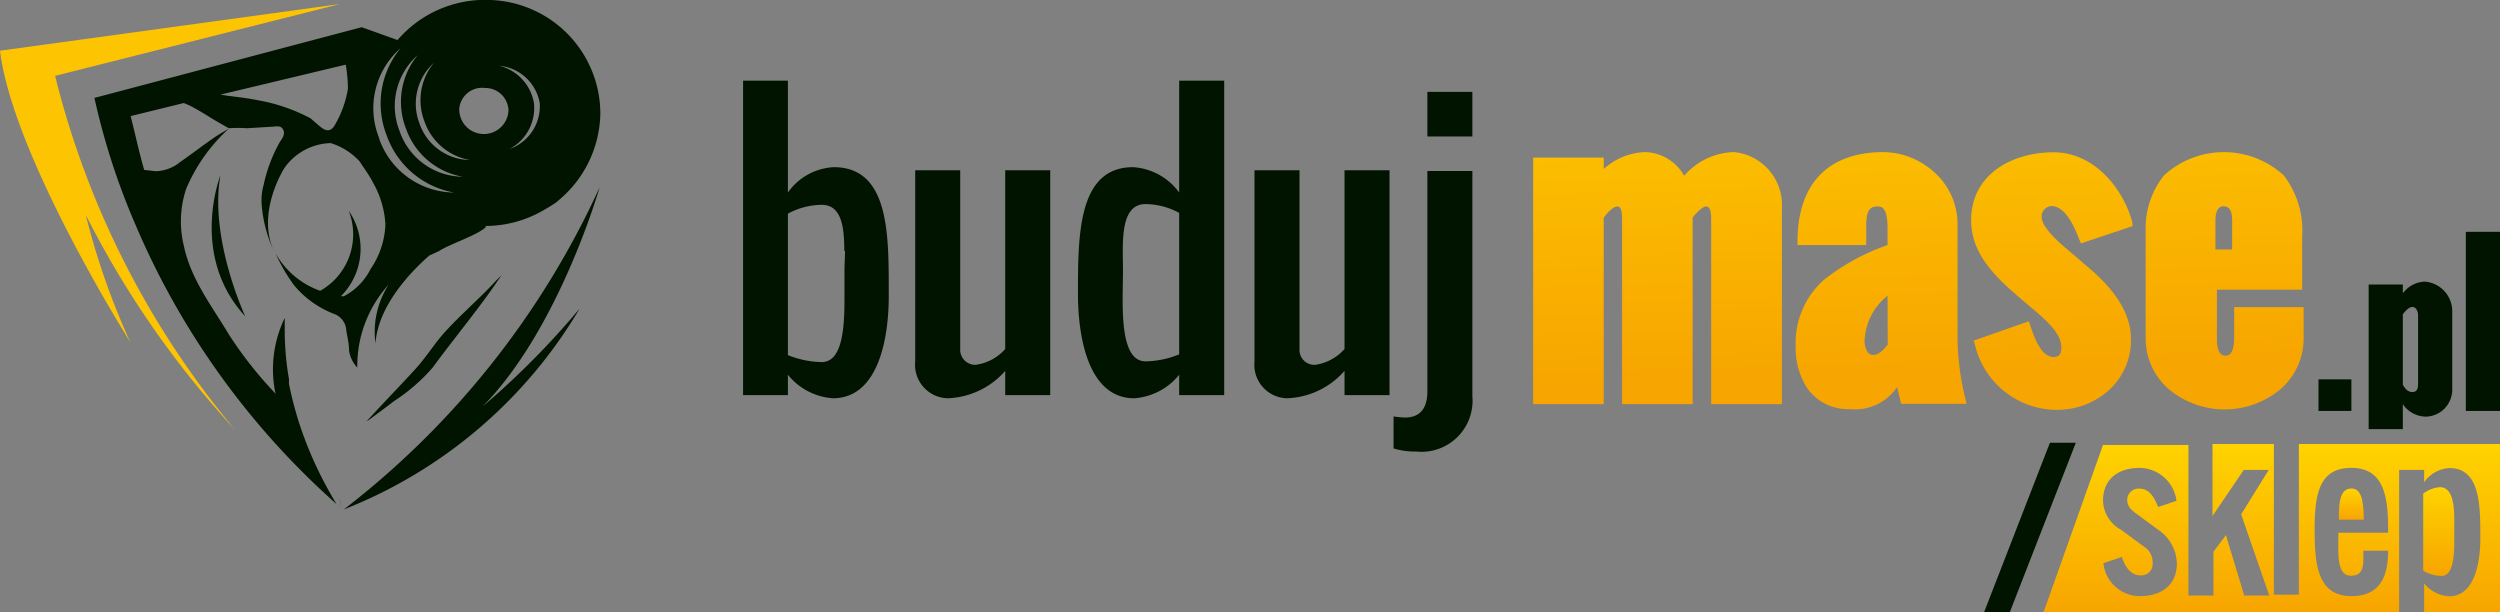
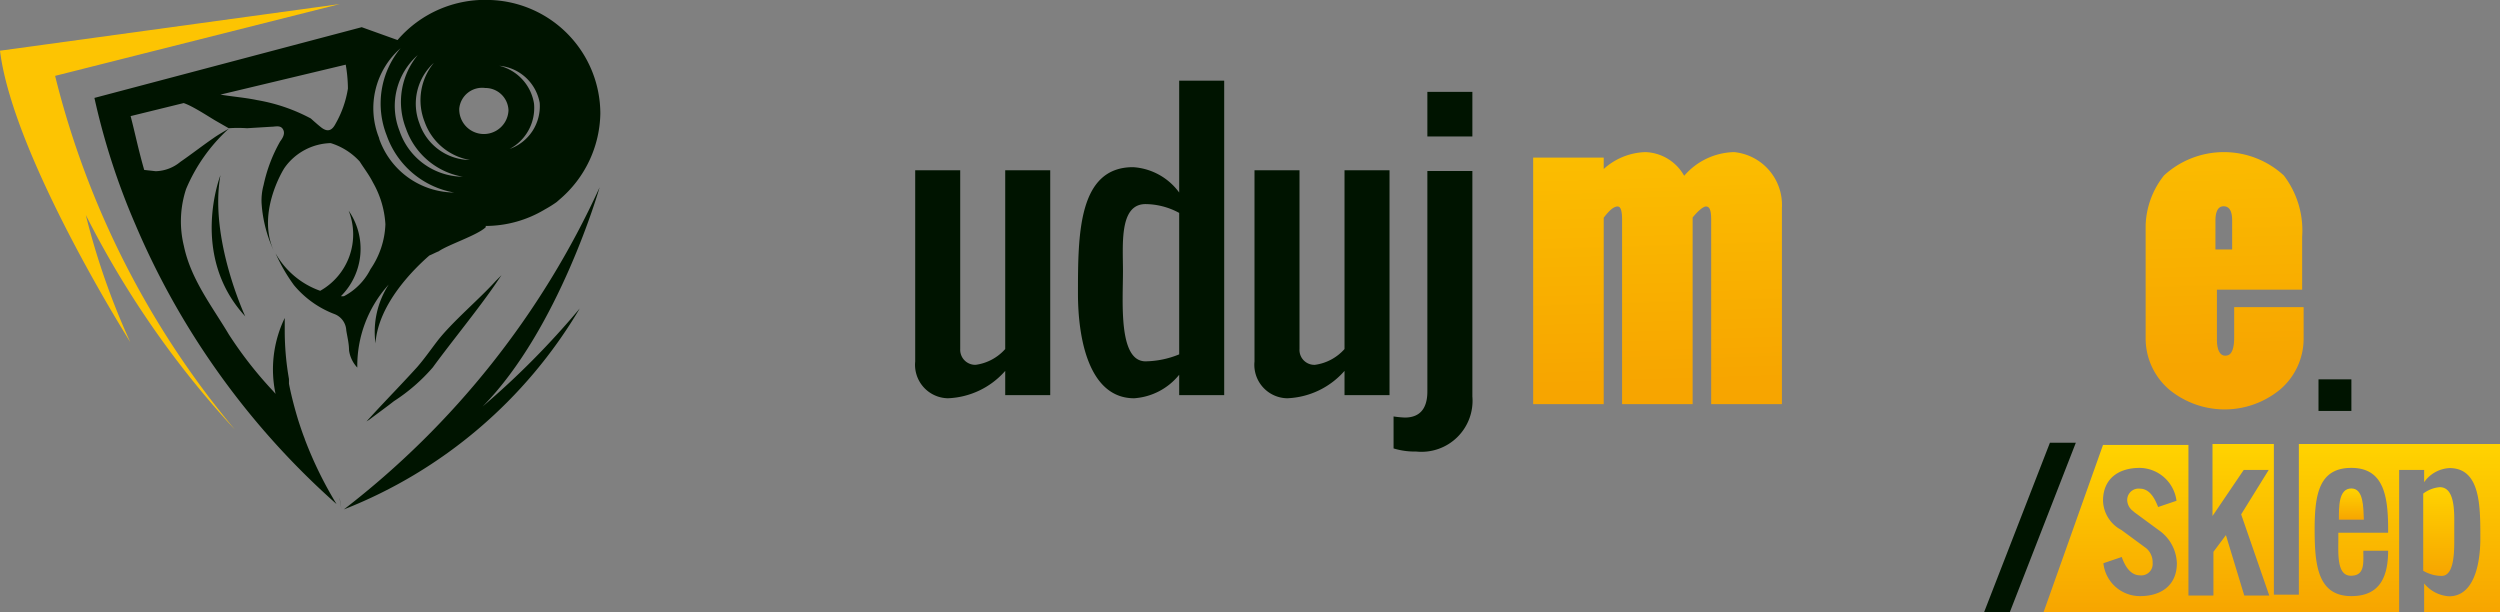
<svg xmlns="http://www.w3.org/2000/svg" xmlns:xlink="http://www.w3.org/1999/xlink" viewBox="0 0 136.09 33.34">
  <rect x="0" y="0" width="136.09" height="33.34" fill="#808080" stroke="none" />
  <defs>
    <style>.cls-1,.cls-8{fill:#001400;}.cls-2{fill:url(#linear-gradient);}.cls-3{fill:url(#linear-gradient-2);}.cls-4{fill:url(#linear-gradient-3);}.cls-5{fill:url(#linear-gradient-4);}.cls-6{fill:#fff;}.cls-6,.cls-7,.cls-8{fill-rule:evenodd;}.cls-7{fill:#fdc402;}.cls-9{fill:url(#linear-gradient-5);}.cls-10{fill:url(#linear-gradient-6);}.cls-11{fill:url(#linear-gradient-7);}</style>
    <linearGradient id="linear-gradient" x1="90.35" y1="20.87" x2="89.62" y2="-3.03" gradientUnits="userSpaceOnUse">
      <stop offset="0" stop-color="#f7a500" />
      <stop offset="1" stop-color="#ffd300" />
    </linearGradient>
    <linearGradient id="linear-gradient-2" x1="102.4" y1="20.5" x2="101.68" y2="-3.39" xlink:href="#linear-gradient" />
    <linearGradient id="linear-gradient-3" x1="111.92" y1="20.22" x2="111.19" y2="-3.67" xlink:href="#linear-gradient" />
    <linearGradient id="linear-gradient-4" x1="490.42" y1="-144.99" x2="489.7" y2="-168.88" gradientTransform="translate(-369.25 164.93)" xlink:href="#linear-gradient" />
    <linearGradient id="linear-gradient-5" x1="123.63" y1="33.34" x2="123.63" y2="24.17" xlink:href="#linear-gradient" />
    <linearGradient id="linear-gradient-6" x1="127.97" y1="28.29" x2="127.97" y2="26.59" xlink:href="#linear-gradient" />
    <linearGradient id="linear-gradient-7" x1="132.77" y1="31.35" x2="132.77" y2="26.52" xlink:href="#linear-gradient" />
  </defs>
  <title>Asset 1</title>
  <g id="Layer_2" data-name="Layer 2">
    <g id="Layer_1-2" data-name="Layer 1">
      <path class="cls-1" d="M126.21,22.37V20.65H128v1.72Z" />
-       <path class="cls-1" d="M134.23,22.37V12.62h1.86v9.75Z" />
      <path class="cls-2" d="M94.4,8.28a3.69,3.69,0,0,0-2.72,1.29,2.52,2.52,0,0,0-2.1-1.29,3.52,3.52,0,0,0-2.28.92V8.58H83.46V22H87.3V11.85c.17-.22.48-.61.75-.61.12,0,.25.09.25.72V22h3.84V11.84c.45-.55.67-.6.72-.6.21,0,.29.2.29.74V22H97V11.32A2.89,2.89,0,0,0,94.4,8.28Z" />
-       <path class="cls-3" d="M106.56,18.32V12.15a3.76,3.76,0,0,0-1.22-2.73,4.17,4.17,0,0,0-2.81-1.14c-3,0-4.68,1.72-4.68,4.85v.21h3.74v-.95c0-.78.09-1.15.61-1.15.19,0,.55,0,.55,1.15v.95a11.91,11.91,0,0,0-3.46,1.89,4.6,4.6,0,0,0-1.54,3.64,4,4,0,0,0,.64,2.28,2.71,2.71,0,0,0,2.31,1.12,2.75,2.75,0,0,0,2.57-1.2l.22.91h3.56l-.06-.26A14.32,14.32,0,0,1,106.56,18.32Zm-3.8.44c-.21.25-.46.56-.79.56s-.47-.41-.47-.76a3.28,3.28,0,0,1,1.25-2.46Z" />
-       <path class="cls-4" d="M116.07,12.07c-.51-1.82-2.07-3.78-4.28-3.78S107.3,9.45,107.3,12c0,1.69,1.15,2.91,2.4,4l.63.54c1,.84,1.88,1.57,1.88,2.36,0,.44-.16.53-.43.53-.69,0-1.06-1.12-1.26-1.71l-.08-.23-3,1.05.06.19a4.59,4.59,0,0,0,4.44,3.58,4.2,4.2,0,0,0,2.86-1.07A3.66,3.66,0,0,0,116,18.44c0-1.63-1.24-3-2.46-4l-.63-.55h0c-.62-.51-1.77-1.46-1.77-2.07a.56.56,0,0,1,.54-.6c.79,0,1.29,1.25,1.52,1.85l.08.18,2.81-.94v-.07Z" />
      <path class="cls-5" d="M125.32,15.77V12.88a4.93,4.93,0,0,0-1-3.33,4.82,4.82,0,0,0-6.52,0,4.59,4.59,0,0,0-1,2.71l0,0v.07h0c0,.2,0,.4,0,.61V18.4a3.66,3.66,0,0,0,1.3,2.82,4.75,4.75,0,0,0,6,0,3.64,3.64,0,0,0,1.3-2.82V16.72h-3.78v1.64c0,1-.35,1-.5,1s-.44-.11-.44-.88V15.77ZM120.6,12c0-.35.08-.77.44-.77.11,0,.47,0,.47.77v1.58h-.91Z" />
-       <path class="cls-1" d="M45.34,21.68a3.45,3.45,0,0,1-2.45-1.28v1.11H40.45V4.39h2.44v6.09A3.26,3.26,0,0,1,45.38,9.1c3,0,3,3.57,3,6.73V16C48.4,18.48,47.79,21.68,45.34,21.68Zm.62-8c0-1.25-.12-2.53-1.23-2.53a3.94,3.94,0,0,0-1.84.48v7.7a5.12,5.12,0,0,0,1.84.38c1.1,0,1.24-1.77,1.24-3.38,0-.56,0-1.09,0-1.52S46,14,46,13.64Z" />
      <path class="cls-1" d="M51.6,21.68a1.82,1.82,0,0,1-1.78-2V9.27h2.45V19a.82.82,0,0,0,.84.86A2.62,2.62,0,0,0,54.72,19V9.27h2.45V21.51H54.72V20.19A4.37,4.37,0,0,1,51.6,21.68Z" />
      <path class="cls-1" d="M64.19,10.48V4.39h2.45V21.51H64.19V20.4a3.45,3.45,0,0,1-2.45,1.28c-2.45,0-3.06-3.21-3.06-5.69,0-3.2,0-6.89,3-6.89A3.37,3.37,0,0,1,64.19,10.48Zm-1.83,9.19a5,5,0,0,0,1.83-.38v-7.7a3.89,3.89,0,0,0-1.83-.48c-1.44,0-1.23,2.19-1.23,3.66C61.13,16.44,60.87,19.67,62.36,19.67Z" />
      <path class="cls-1" d="M70.07,21.68a1.82,1.82,0,0,1-1.78-2V9.27h2.45V19a.81.81,0,0,0,.84.86A2.62,2.62,0,0,0,73.19,19V9.27h2.45V21.51H73.19V20.19A4.37,4.37,0,0,1,70.07,21.68Z" />
      <path class="cls-1" d="M75.86,24.41V22.67a5.73,5.73,0,0,0,.61.06c.89,0,1.23-.57,1.23-1.42v-12h2.45V21.58a2.78,2.78,0,0,1-3.06,3A3.94,3.94,0,0,1,75.86,24.41ZM80.15,5V7.43H77.7V5Z" />
      <path class="cls-6" d="M14,4.48s0,.06,0,.1Z" />
      <path class="cls-7" d="M0,2.76,18.5.22,3,4.13a47.92,47.92,0,0,0,9.79,19.26A51.25,51.25,0,0,1,4.67,11.7a39.44,39.44,0,0,0,2.42,6.92S.71,8.53,0,2.76Z" />
      <path class="cls-8" d="M18.49,27.11c0,.09.09.57.09.57l-.09-.57Zm-5.14-9.89S11.38,13,12,9.54C12,9.54,10.29,13.9,13.35,17.22ZM23.78,18.6c-.35.46-.68.93-1.06,1.37-.76.84-1.55,1.65-2.32,2.48l-.45.49,0,0,.16-.1c.45-.34.91-.67,1.33-1A9.87,9.87,0,0,0,23.56,20c1-1.37,2.46-3.15,3.4-4.52l.34-.5-.31.31C26.09,16.29,24.59,17.54,23.78,18.6ZM19,19.07a1.72,1.72,0,0,0,.45.94,6.58,6.58,0,0,1,1.71-4.52,4.74,4.74,0,0,0-.72,3.2c.15-2.17,2.14-4.09,2.93-4.78.17-.07.33-.16.51-.23.51-.36,2.1-.87,2.56-1.31a.25.25,0,0,0,0-.07,6.28,6.28,0,0,0,3.22-.9A6.46,6.46,0,0,0,30.3,11l0,0,.16-.14h0a6.28,6.28,0,0,0,2.22-4.68h0A6.2,6.2,0,0,0,26.7,0a6.28,6.28,0,0,0-5.06,2.18l-1.95-.7L5.14,5.33a37.93,37.93,0,0,0,2.23,6.89,42.38,42.38,0,0,0,4.4,7.9,42.52,42.52,0,0,0,6.55,7.32,21.24,21.24,0,0,1-1.72-3.51h0a1.21,1.21,0,0,0-.05-.14c-.11-.29-.21-.59-.31-.9h0c-.19-.62-.37-1.29-.51-2h0c0-.09,0-.18,0-.26h0a15.21,15.21,0,0,1-.23-2.55c0-.26,0-.51,0-.77A6.41,6.41,0,0,0,15,21.44l-.14-.16a21.66,21.66,0,0,1-2.4-3.07c-.91-1.53-2.07-3-2.45-4.82a5.63,5.63,0,0,1,.12-3.1A9.3,9.3,0,0,1,12.46,7c-.27.16-.56.32-.83.51-.61.42-1.2.88-1.81,1.3a2.19,2.19,0,0,1-1.34.51l-.63-.07c-.32-1.11-.52-2.1-.74-2.93L10,5.61a3.29,3.29,0,0,1,.39.17c.45.23.88.51,1.31.77l.75.43a7.77,7.77,0,0,1,1,0l1.31-.08c.23,0,.5-.1.64.13s0,.47-.15.67a8.29,8.29,0,0,0-.9,2.37,3.15,3.15,0,0,0-.11,1,7.26,7.26,0,0,0,.7,2.66c-1-2.06.44-4.44.56-4.61A3.18,3.18,0,0,1,18,7.79a3.55,3.55,0,0,1,1.58,1c.24.38.52.74.72,1.14a5.17,5.17,0,0,1,.68,2.28,4.59,4.59,0,0,1-.81,2.44,3.36,3.36,0,0,1-1.44,1.47.44.44,0,0,1-.17,0,3.64,3.64,0,0,0,.42-4.65,3.52,3.52,0,0,1-1.55,4.36A4.51,4.51,0,0,1,15,13.79,9.44,9.44,0,0,0,16,15.52a5.32,5.32,0,0,0,2.19,1.57,1,1,0,0,1,.66.9C18.91,18.35,19,18.71,19,19.07ZM18.27,6.73c-.2.39-.44.47-.78.21-.19-.15-.38-.32-.57-.49a9.61,9.61,0,0,0-2.92-1c-.67-.14-1.36-.19-2-.3h0l6.82-1.63a8,8,0,0,1,.12,1.3A5.63,5.63,0,0,1,18.27,6.73ZM29.38,5.6a2.47,2.47,0,0,1-1.64,2.51,2.53,2.53,0,0,0,1.33-2.47,2.53,2.53,0,0,0-1.89-2.06A2.47,2.47,0,0,1,29.38,5.6Zm-3-.81A1.26,1.26,0,0,1,27.68,6,1.33,1.33,0,0,1,25,5.91,1.25,1.25,0,0,1,26.41,4.79ZM23.62,3.42a3.2,3.2,0,0,0-.51,3.2,3.2,3.2,0,0,0,2.47,2.09,2.94,2.94,0,0,1-2.75-2A3,3,0,0,1,23.62,3.42ZM22.74,3a4,4,0,0,0-.64,4,4,4,0,0,0,3.09,2.62,3.67,3.67,0,0,1-3.44-2.49A3.69,3.69,0,0,1,22.74,3Zm-2.1,4.52a4.34,4.34,0,0,1,1.17-4.9,4.72,4.72,0,0,0-.76,4.75,4.76,4.76,0,0,0,3.67,3.11A4.36,4.36,0,0,1,20.64,7.55ZM18.72,27.73A25.93,25.93,0,0,0,31.56,16.79a44.6,44.6,0,0,1-5.29,5.34c4.17-4.23,6.37-11.93,6.37-11.93A46.46,46.46,0,0,1,18.72,27.73Z" />
      <path class="cls-9" d="M125.14,24.17v8.2h-1.36v-8.2h-3.34v3.92l1.7-2.51h1.36L122,28l1.53,4.42h-1.36l-1-3.29-.68.91v2.38h-1.36v-8.2h-4.65l-3.26,9.17h19.38V25.58h1.36v.67a1.8,1.8,0,0,1,1.38-.77c1.66,0,1.68,2,1.68,3.73v.1c0,1.38-.34,3.15-1.7,3.15a1.9,1.9,0,0,1-1.36-.7v1.58h4.18V24.17Zm-9,3.68,1.36,1a2.28,2.28,0,0,1,1,1.81c0,1.19-.84,1.79-2,1.79a2,2,0,0,1-2-1.79l1-.34c.15.43.44,1,1,1a.62.62,0,0,0,.68-.68,1,1,0,0,0-.34-.79l-1.36-1a1.86,1.86,0,0,1-1-1.59c0-1.19.83-1.79,2-1.79a2.05,2.05,0,0,1,2,1.79l-1,.34c-.17-.43-.44-1-1-1a.62.62,0,0,0-.68.68A.77.77,0,0,0,116.16,27.85ZM130,29h-2.71v.34c0,.79-.09,2,.68,2s.68-.68.68-1.36H130c0,1.57-.56,2.47-2,2.47-1.85,0-2-1.72-2-3.65s.26-3.33,2-3.33,2,1.49,2,3.33Z" />
      <path class="cls-10" d="M128,26.59c-.7,0-.68,1-.68,1.7h1.36C128.65,27.59,128.66,26.59,128,26.59Z" />
      <path class="cls-11" d="M132.81,26.52a1.73,1.73,0,0,0-.9.35v4.2a2,2,0,0,0,1,.28c.61,0,.69-1,.69-1.87,0-.31,0-.61,0-.85v-.05C133.61,27.73,133.6,26.52,132.81,26.52Z" />
      <path class="cls-1" d="M113,24.1l-3.6,9.24H108l3.59-9.24Z" />
-       <path class="cls-1" d="M132,15.33a1.56,1.56,0,0,0-1.2.64v-.48h-1.86v7.87h1.86V22a1.53,1.53,0,0,0,1.25.68,1.47,1.47,0,0,0,1.44-1.51V17A1.62,1.62,0,0,0,132,15.33Zm-.37,5.5c0,.23,0,.51-.31.51s-.42-.26-.52-.39V17.11c.1-.13.31-.4.52-.4s.31.25.31.46Z" />
    </g>
  </g>
</svg>